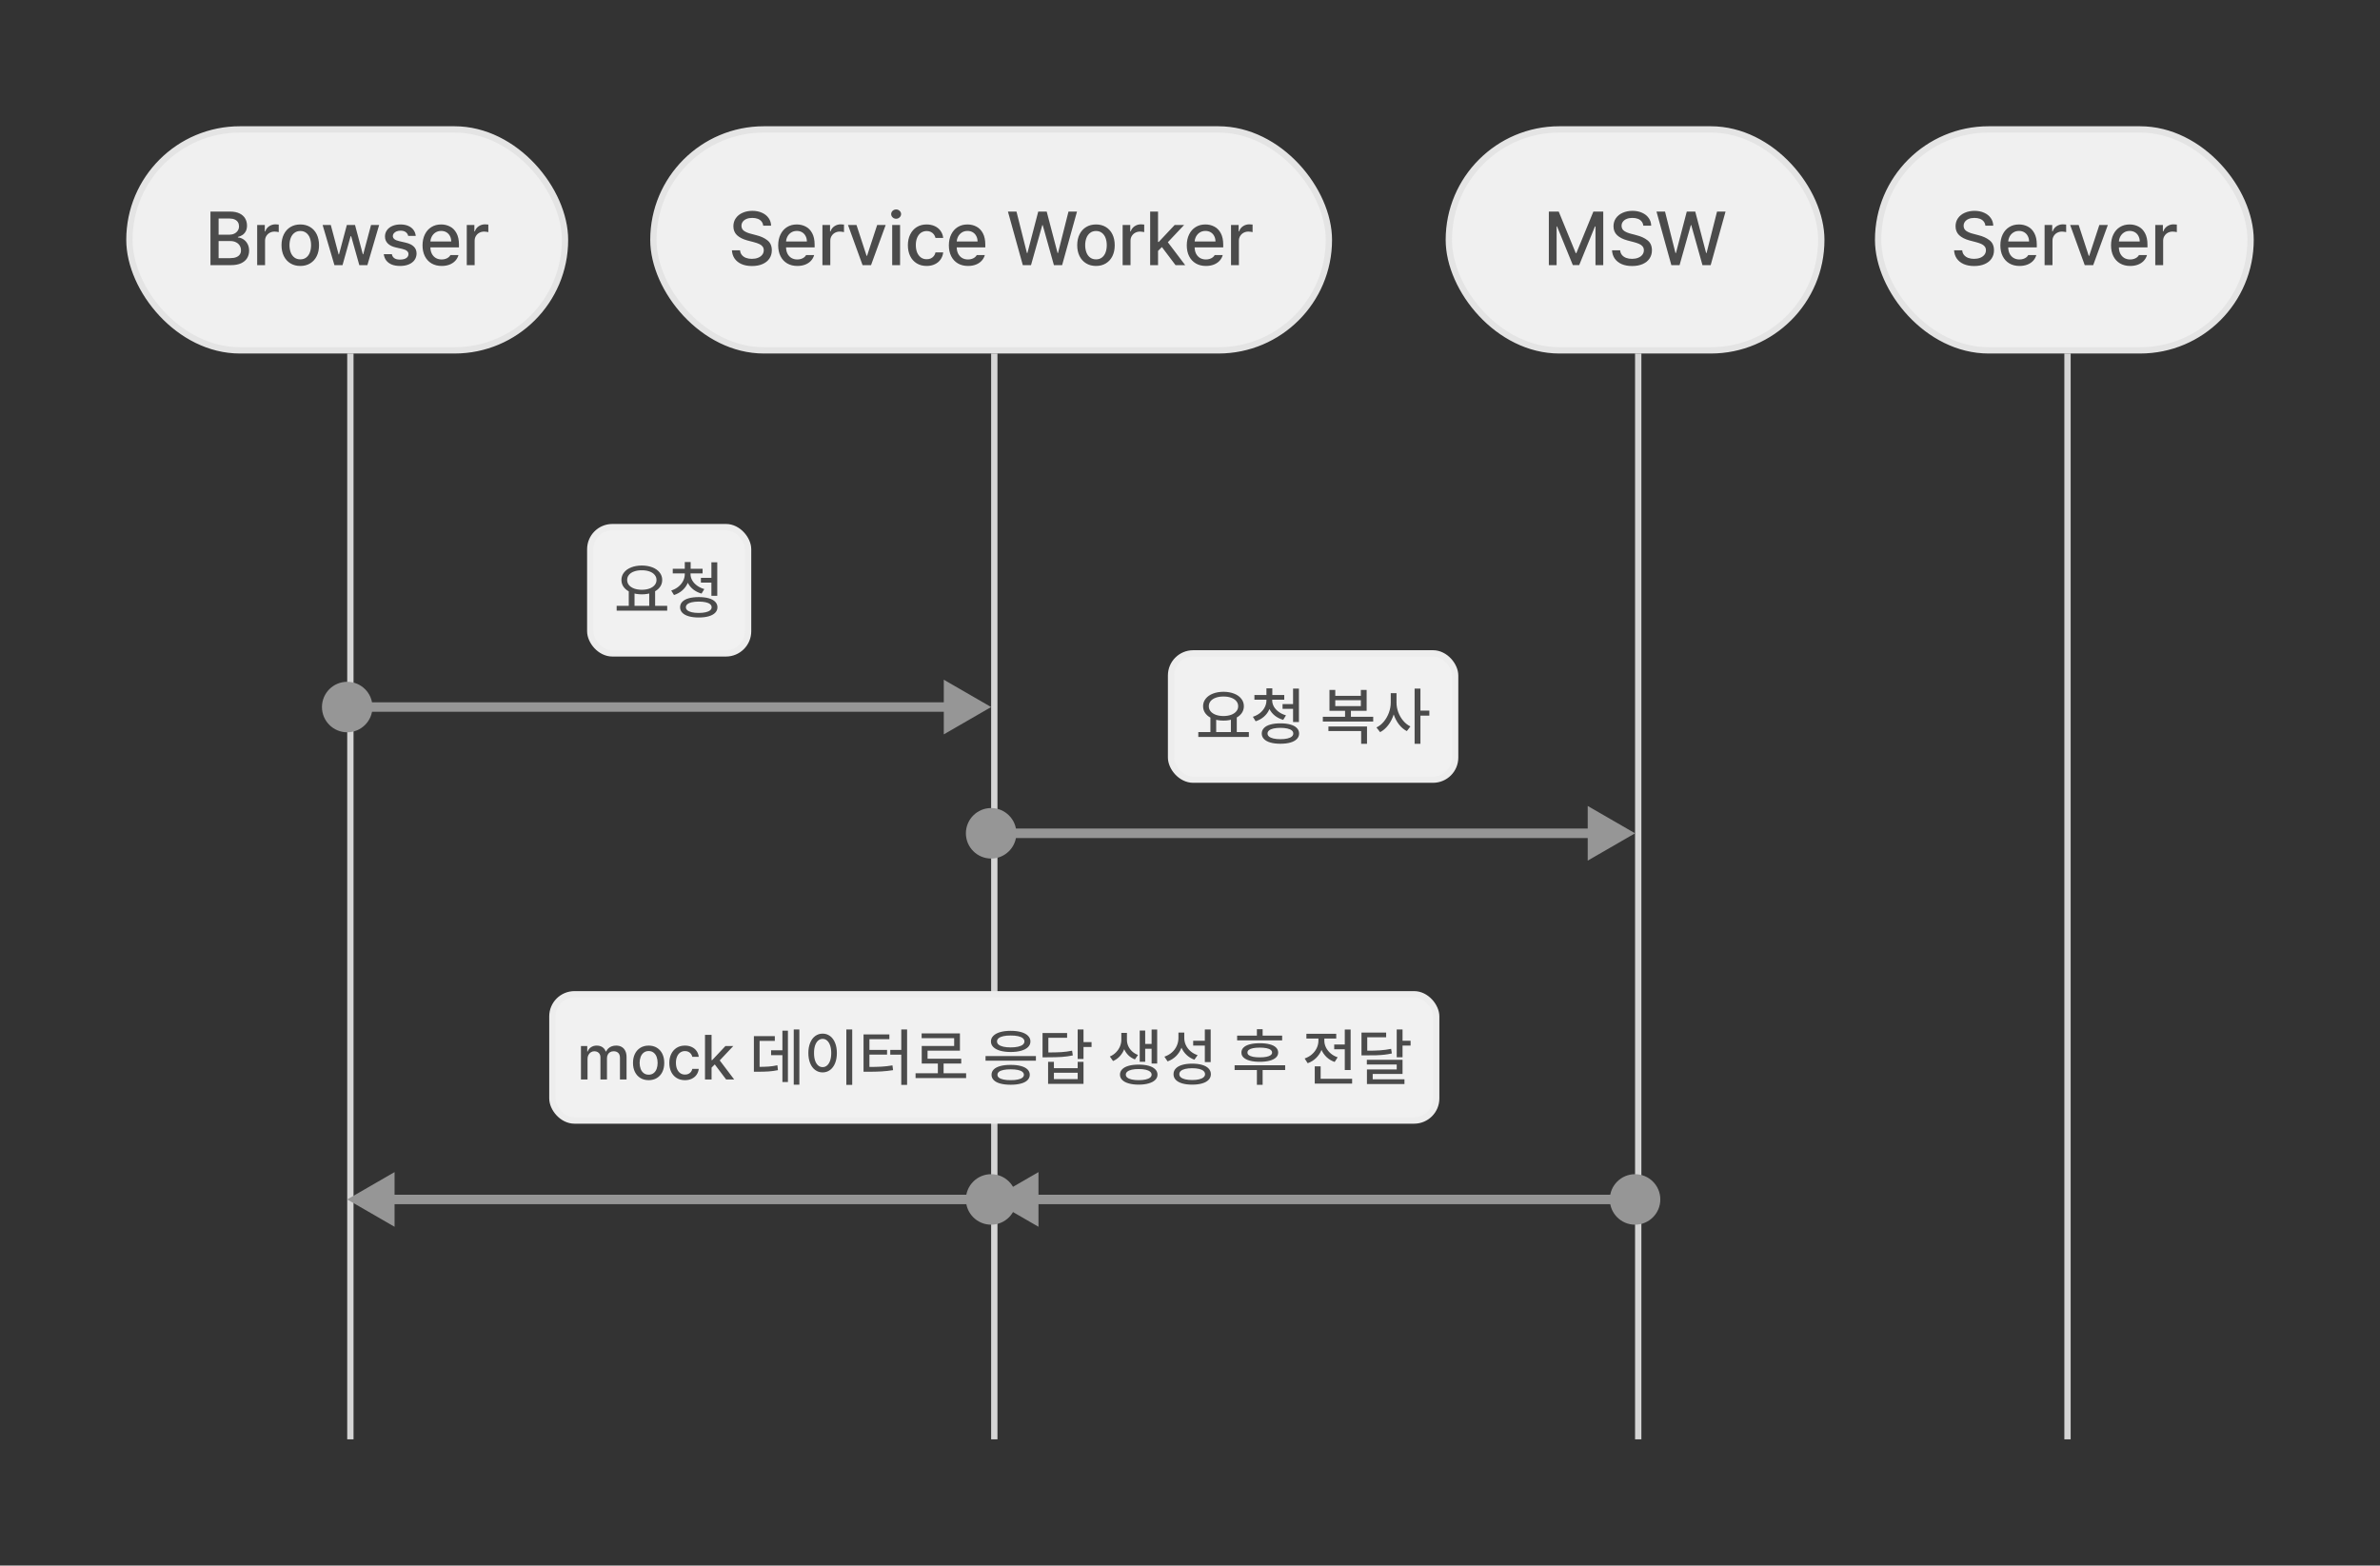
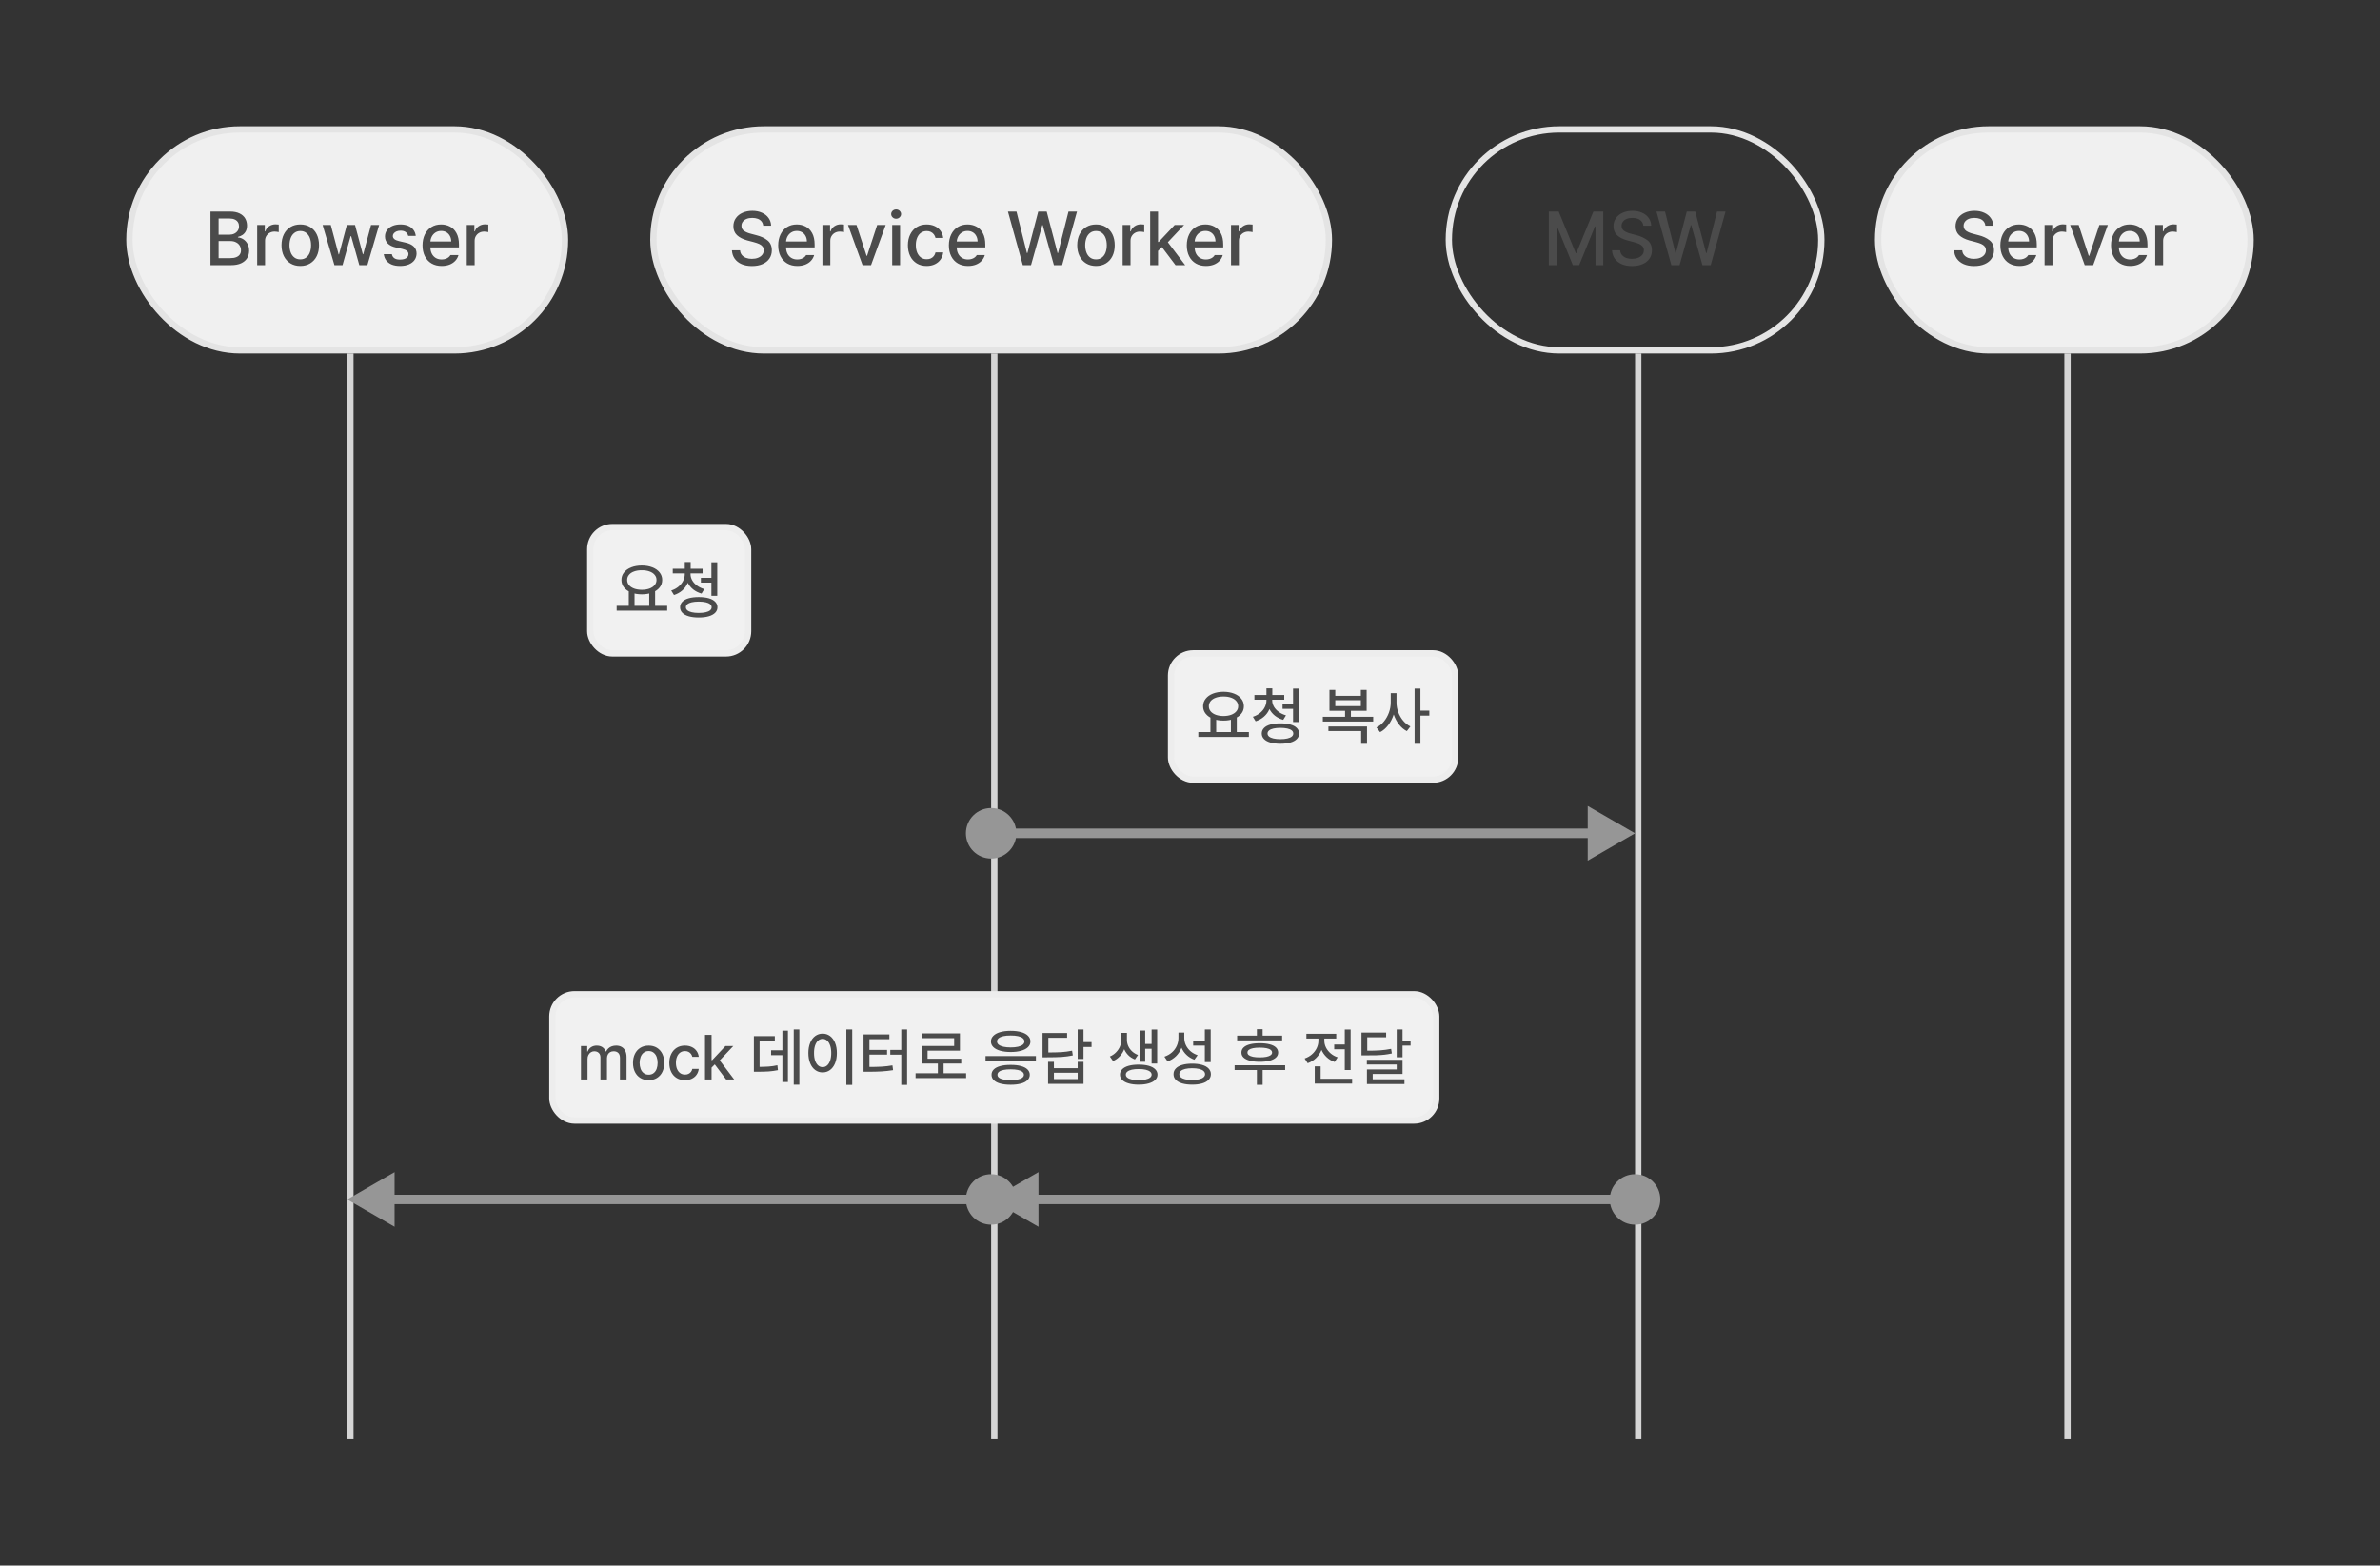
<svg xmlns="http://www.w3.org/2000/svg" width="377" height="248" viewBox="0 0 377 248" fill="none">
  <rect x="0" y="0" width="377" height="248" fill="#333333" stroke="none" />
  <line x1="55.5" y1="56" x2="55.5" y2="228" stroke="#D5D5D5" />
  <line x1="157.5" y1="56" x2="157.5" y2="228" stroke="#D5D5D5" />
  <line x1="259.5" y1="56" x2="259.5" y2="228" stroke="#D5D5D5" />
  <line x1="327.5" y1="56" x2="327.5" y2="228" stroke="#D5D5D5" />
  <rect x="20.5" y="20.5" width="69" height="35" rx="17.5" fill="#F0F0F0" />
  <rect x="20.5" y="20.5" width="69" height="35" rx="17.5" stroke="#E4E4E4" />
  <path d="M33.338 33.516H36.443C37.029 33.516 37.523 33.611 37.926 33.803C38.328 33.994 38.629 34.258 38.828 34.594C39.027 34.93 39.127 35.312 39.127 35.742C39.127 36.082 39.065 36.373 38.94 36.615C38.815 36.857 38.645 37.055 38.43 37.207C38.215 37.355 37.969 37.465 37.691 37.535V37.617C37.984 37.633 38.266 37.727 38.535 37.898C38.809 38.07 39.031 38.312 39.203 38.625C39.375 38.938 39.461 39.303 39.461 39.721C39.457 40.162 39.35 40.555 39.139 40.898C38.932 41.238 38.613 41.508 38.184 41.707C37.758 41.902 37.227 42 36.59 42H33.338V33.516ZM36.461 40.893C36.855 40.893 37.18 40.84 37.434 40.734C37.691 40.625 37.879 40.478 37.996 40.295C38.117 40.111 38.176 39.898 38.172 39.656C38.176 39.383 38.109 39.135 37.973 38.912C37.84 38.69 37.647 38.514 37.393 38.385C37.139 38.252 36.848 38.185 36.52 38.185H34.627V40.893H36.461ZM36.332 37.178C36.617 37.178 36.875 37.123 37.105 37.014C37.34 36.9 37.523 36.744 37.656 36.545C37.793 36.346 37.861 36.111 37.861 35.842C37.861 35.603 37.805 35.393 37.691 35.209C37.582 35.022 37.414 34.877 37.188 34.775C36.965 34.67 36.691 34.617 36.367 34.617H34.627V37.178H36.332ZM40.738 35.637H41.945V36.656H42.016C42.129 36.312 42.332 36.041 42.625 35.842C42.918 35.643 43.248 35.541 43.615 35.537C43.912 35.545 44.092 35.557 44.154 35.572V36.768C44.08 36.748 43.982 36.73 43.861 36.715C43.74 36.695 43.619 36.685 43.498 36.685C43.213 36.685 42.955 36.748 42.725 36.873C42.498 36.998 42.318 37.17 42.185 37.389C42.053 37.603 41.986 37.848 41.986 38.121V42H40.738V35.637ZM47.576 42.129C46.978 42.129 46.455 41.992 46.006 41.719C45.557 41.445 45.209 41.062 44.963 40.57C44.717 40.074 44.594 39.5 44.594 38.848C44.594 38.191 44.717 37.615 44.963 37.119C45.209 36.623 45.557 36.238 46.006 35.965C46.455 35.691 46.978 35.555 47.576 35.555C48.166 35.555 48.685 35.691 49.135 35.965C49.584 36.238 49.93 36.623 50.172 37.119C50.414 37.615 50.535 38.191 50.535 38.848C50.535 39.5 50.414 40.074 50.172 40.57C49.93 41.062 49.584 41.445 49.135 41.719C48.685 41.992 48.166 42.129 47.576 42.129ZM47.576 41.086C47.947 41.086 48.26 40.986 48.514 40.787C48.772 40.588 48.963 40.318 49.088 39.978C49.213 39.639 49.275 39.26 49.275 38.842C49.275 38.424 49.213 38.045 49.088 37.705C48.963 37.365 48.772 37.096 48.514 36.897C48.26 36.693 47.947 36.592 47.576 36.592C47.201 36.592 46.885 36.693 46.627 36.897C46.369 37.096 46.176 37.365 46.047 37.705C45.922 38.045 45.857 38.424 45.853 38.842C45.857 39.26 45.922 39.639 46.047 39.978C46.176 40.318 46.369 40.588 46.627 40.787C46.885 40.986 47.201 41.086 47.576 41.086ZM51.103 35.637H52.398L53.641 40.307H53.699L54.941 35.637H56.236L57.473 40.277H57.537L58.773 35.637H60.057L58.193 42H56.916L55.627 37.418H55.539L54.256 42H52.973L51.103 35.637ZM64.662 37.371C64.6 37.113 64.467 36.91 64.264 36.762C64.061 36.613 63.791 36.539 63.455 36.539C63.221 36.539 63.01 36.576 62.822 36.65C62.639 36.725 62.492 36.828 62.383 36.961C62.277 37.09 62.225 37.234 62.225 37.395C62.228 37.582 62.31 37.744 62.471 37.881C62.631 38.014 62.883 38.119 63.227 38.197L64.24 38.432C64.822 38.565 65.258 38.773 65.547 39.059C65.836 39.344 65.982 39.709 65.986 40.154C65.982 40.541 65.877 40.883 65.67 41.18C65.463 41.477 65.162 41.709 64.768 41.877C64.377 42.045 63.914 42.129 63.379 42.129C62.875 42.129 62.44 42.057 62.072 41.912C61.705 41.764 61.412 41.551 61.193 41.273C60.978 40.996 60.844 40.66 60.789 40.266H62.072C62.127 40.551 62.262 40.766 62.477 40.91C62.695 41.055 62.992 41.125 63.367 41.121C63.637 41.121 63.873 41.088 64.076 41.022C64.279 40.951 64.434 40.852 64.539 40.723C64.648 40.59 64.703 40.434 64.703 40.254C64.703 40.051 64.623 39.883 64.463 39.75C64.307 39.613 64.059 39.506 63.719 39.428L62.728 39.205C62.158 39.08 61.725 38.869 61.428 38.572C61.131 38.275 60.982 37.906 60.982 37.465C60.982 37.094 61.084 36.764 61.287 36.475C61.494 36.182 61.783 35.955 62.154 35.795C62.525 35.635 62.957 35.555 63.449 35.555C63.91 35.555 64.316 35.631 64.668 35.783C65.019 35.932 65.295 36.143 65.494 36.416C65.697 36.69 65.818 37.008 65.857 37.371H64.662ZM69.965 42.129C69.348 42.129 68.811 41.994 68.353 41.725C67.897 41.455 67.545 41.074 67.299 40.582C67.053 40.09 66.93 39.518 66.93 38.865C66.93 38.217 67.053 37.641 67.299 37.137C67.545 36.633 67.889 36.244 68.33 35.971C68.775 35.693 69.291 35.555 69.877 35.555C70.389 35.555 70.857 35.666 71.283 35.889C71.713 36.107 72.057 36.457 72.314 36.938C72.572 37.414 72.701 38.018 72.701 38.748V39.188H67.633V38.256H71.477C71.477 37.94 71.41 37.654 71.277 37.4C71.148 37.143 70.963 36.941 70.721 36.797C70.478 36.652 70.201 36.58 69.889 36.58C69.549 36.58 69.25 36.662 68.992 36.826C68.734 36.99 68.533 37.211 68.389 37.488C68.248 37.766 68.176 38.062 68.172 38.379V39.105C68.172 39.523 68.248 39.883 68.4 40.184C68.553 40.48 68.764 40.709 69.033 40.869C69.303 41.025 69.615 41.103 69.971 41.103C70.197 41.1 70.402 41.066 70.586 41.004C70.769 40.941 70.924 40.859 71.049 40.758C71.178 40.656 71.279 40.539 71.353 40.406H72.625C72.527 40.754 72.357 41.057 72.115 41.315C71.877 41.572 71.572 41.773 71.201 41.918C70.834 42.059 70.422 42.129 69.965 42.129ZM73.938 35.637H75.144V36.656H75.215C75.328 36.312 75.531 36.041 75.824 35.842C76.117 35.643 76.447 35.541 76.814 35.537C77.111 35.545 77.291 35.557 77.353 35.572V36.768C77.279 36.748 77.182 36.73 77.061 36.715C76.939 36.695 76.818 36.685 76.697 36.685C76.412 36.685 76.154 36.748 75.924 36.873C75.697 36.998 75.518 37.17 75.385 37.389C75.252 37.603 75.186 37.848 75.186 38.121V42H73.938V35.637Z" fill="#4B4B4B" />
  <rect x="93.5" y="83.5" width="25" height="20" rx="3.5" fill="#F1F1F1" />
  <rect x="93.5" y="83.5" width="25" height="20" rx="3.5" stroke="#EDEDED" />
  <path d="M100.512 96.136H99.599V93.572H100.512V96.136ZM103.773 96.136H102.841V93.572H103.773V96.136ZM105.688 96.736H97.68V95.97H105.688V96.736ZM101.669 89.583C102.291 89.586 102.846 89.682 103.334 89.871C103.826 90.06 104.208 90.329 104.481 90.677C104.758 91.022 104.896 91.419 104.896 91.868C104.896 92.324 104.758 92.723 104.481 93.064C104.208 93.406 103.826 93.673 103.334 93.865C102.846 94.054 102.291 94.148 101.669 94.148C101.044 94.148 100.487 94.054 99.999 93.865C99.511 93.673 99.128 93.406 98.852 93.064C98.575 92.723 98.436 92.324 98.436 91.868C98.436 91.419 98.575 91.022 98.852 90.677C99.128 90.329 99.511 90.06 99.999 89.871C100.487 89.682 101.044 89.586 101.669 89.583ZM101.669 90.335C101.21 90.332 100.805 90.394 100.453 90.52C100.102 90.644 99.828 90.823 99.633 91.058C99.441 91.289 99.345 91.559 99.345 91.868C99.345 92.177 99.441 92.449 99.633 92.684C99.828 92.918 100.102 93.1 100.453 93.231C100.808 93.357 101.213 93.422 101.669 93.426C102.121 93.422 102.523 93.357 102.875 93.231C103.227 93.1 103.5 92.918 103.695 92.684C103.894 92.449 103.993 92.177 103.993 91.868C103.993 91.559 103.894 91.289 103.695 91.058C103.5 90.823 103.227 90.644 102.875 90.52C102.523 90.394 102.121 90.332 101.669 90.335ZM109.223 90.95C109.223 91.455 109.123 91.93 108.925 92.376C108.729 92.819 108.446 93.203 108.075 93.528C107.704 93.854 107.266 94.096 106.762 94.256L106.322 93.543C106.758 93.403 107.138 93.201 107.46 92.938C107.785 92.671 108.035 92.366 108.207 92.024C108.383 91.683 108.471 91.325 108.471 90.95V90.584H109.223V90.95ZM109.384 90.95C109.384 91.292 109.473 91.621 109.652 91.936C109.835 92.249 110.09 92.526 110.419 92.767C110.748 93.007 111.13 93.19 111.566 93.314L111.127 94.031C110.619 93.885 110.176 93.662 109.799 93.362C109.424 93.06 109.136 92.701 108.935 92.288C108.733 91.871 108.632 91.425 108.632 90.95V90.584H109.384V90.95ZM111.293 90.833H106.566V90.096H111.293V90.833ZM109.403 90.369H108.471V89.036H109.403V90.369ZM112.938 92.288H111.024V91.531H112.938V92.288ZM113.617 94.378H112.689V89.075H113.617V94.378ZM110.683 94.583C111.291 94.583 111.817 94.645 112.26 94.769C112.706 94.892 113.048 95.076 113.285 95.32C113.526 95.564 113.646 95.856 113.646 96.194C113.646 96.533 113.526 96.824 113.285 97.068C113.048 97.312 112.706 97.498 112.26 97.625C111.817 97.752 111.291 97.815 110.683 97.815C110.074 97.815 109.548 97.752 109.105 97.625C108.663 97.498 108.323 97.312 108.085 97.068C107.847 96.824 107.729 96.533 107.729 96.194C107.729 95.856 107.847 95.564 108.085 95.32C108.323 95.076 108.663 94.892 109.105 94.769C109.548 94.645 110.074 94.583 110.683 94.583ZM110.683 95.296C110.256 95.299 109.89 95.335 109.584 95.403C109.281 95.472 109.049 95.574 108.886 95.711C108.726 95.844 108.646 96.005 108.646 96.194C108.646 96.383 108.726 96.544 108.886 96.678C109.049 96.811 109.281 96.914 109.584 96.985C109.89 97.057 110.256 97.093 110.683 97.093C111.109 97.093 111.475 97.057 111.781 96.985C112.09 96.914 112.325 96.811 112.484 96.678C112.644 96.544 112.724 96.383 112.724 96.194C112.724 96.002 112.644 95.84 112.484 95.706C112.325 95.573 112.092 95.472 111.786 95.403C111.48 95.335 111.112 95.299 110.683 95.296Z" fill="#4B4B4B" />
  <rect x="185.5" y="103.5" width="45" height="20" rx="3.5" fill="#F1F1F1" />
  <rect x="185.5" y="103.5" width="45" height="20" rx="3.5" stroke="#EDEDED" />
  <path d="M192.648 116.136H191.735V113.572H192.648V116.136ZM195.91 116.136H194.978V113.572H195.91V116.136ZM197.824 116.736H189.816V115.97H197.824V116.736ZM193.806 109.583C194.427 109.586 194.982 109.682 195.471 109.871C195.962 110.06 196.345 110.328 196.618 110.677C196.895 111.022 197.033 111.419 197.033 111.868C197.033 112.324 196.895 112.723 196.618 113.064C196.345 113.406 195.962 113.673 195.471 113.865C194.982 114.054 194.427 114.148 193.806 114.148C193.181 114.148 192.624 114.054 192.136 113.865C191.647 113.673 191.265 113.406 190.988 113.064C190.712 112.723 190.573 112.324 190.573 111.868C190.573 111.419 190.712 111.022 190.988 110.677C191.265 110.328 191.647 110.06 192.136 109.871C192.624 109.682 193.181 109.586 193.806 109.583ZM193.806 110.335C193.347 110.332 192.941 110.394 192.59 110.521C192.238 110.644 191.965 110.823 191.77 111.058C191.577 111.289 191.481 111.559 191.481 111.868C191.481 112.177 191.577 112.449 191.77 112.684C191.965 112.918 192.238 113.1 192.59 113.23C192.945 113.357 193.35 113.423 193.806 113.426C194.258 113.423 194.66 113.357 195.012 113.23C195.363 113.1 195.637 112.918 195.832 112.684C196.031 112.449 196.13 112.177 196.13 111.868C196.13 111.559 196.031 111.289 195.832 111.058C195.637 110.823 195.363 110.644 195.012 110.521C194.66 110.394 194.258 110.332 193.806 110.335ZM201.359 110.95C201.359 111.455 201.26 111.93 201.062 112.376C200.866 112.819 200.583 113.203 200.212 113.528C199.841 113.854 199.403 114.096 198.898 114.256L198.459 113.543C198.895 113.403 199.274 113.201 199.597 112.938C199.922 112.671 200.171 112.366 200.344 112.024C200.52 111.683 200.607 111.325 200.607 110.95V110.584H201.359V110.95ZM201.521 110.95C201.521 111.292 201.61 111.621 201.789 111.937C201.971 112.249 202.227 112.526 202.556 112.767C202.884 113.007 203.267 113.19 203.703 113.313L203.264 114.031C202.756 113.885 202.313 113.662 201.936 113.362C201.561 113.06 201.273 112.701 201.071 112.288C200.869 111.871 200.769 111.425 200.769 110.95V110.584H201.521V110.95ZM203.43 110.833H198.703V110.096H203.43V110.833ZM201.54 110.369H200.607V109.036H201.54V110.369ZM205.075 112.288H203.161V111.531H205.075V112.288ZM205.754 114.378H204.826V109.075H205.754V114.378ZM202.819 114.583C203.428 114.583 203.954 114.645 204.396 114.769C204.842 114.892 205.184 115.076 205.422 115.32C205.663 115.564 205.783 115.856 205.783 116.194C205.783 116.533 205.663 116.824 205.422 117.068C205.184 117.312 204.842 117.498 204.396 117.625C203.954 117.752 203.428 117.815 202.819 117.815C202.211 117.815 201.685 117.752 201.242 117.625C200.799 117.498 200.459 117.312 200.222 117.068C199.984 116.824 199.865 116.533 199.865 116.194C199.865 115.856 199.984 115.564 200.222 115.32C200.459 115.076 200.799 114.892 201.242 114.769C201.685 114.645 202.211 114.583 202.819 114.583ZM202.819 115.296C202.393 115.299 202.027 115.335 201.721 115.403C201.418 115.472 201.185 115.574 201.022 115.711C200.863 115.844 200.783 116.006 200.783 116.194C200.783 116.383 200.863 116.544 201.022 116.678C201.185 116.811 201.418 116.914 201.721 116.985C202.027 117.057 202.393 117.093 202.819 117.093C203.246 117.093 203.612 117.057 203.918 116.985C204.227 116.914 204.462 116.811 204.621 116.678C204.781 116.544 204.86 116.383 204.86 116.194C204.86 116.002 204.781 115.84 204.621 115.706C204.462 115.573 204.229 115.472 203.923 115.403C203.617 115.335 203.249 115.299 202.819 115.296ZM217.521 114.295H209.543V113.543H217.521V114.295ZM213.991 113.753H213.063V112.283H213.991V113.753ZM216.54 117.825H215.612V115.809H210.427V115.076H216.54V117.825ZM211.511 110.228H215.563V109.285H216.481V112.596H210.593V109.285H211.511V110.228ZM215.563 111.858V110.921H211.511V111.858H215.563ZM221.052 111.302C221.052 111.969 220.951 112.612 220.749 113.23C220.547 113.849 220.261 114.399 219.89 114.881C219.522 115.363 219.097 115.729 218.615 115.979L218.034 115.232C218.477 115.024 218.869 114.712 219.211 114.295C219.553 113.878 219.818 113.411 220.007 112.894C220.199 112.373 220.297 111.842 220.3 111.302V109.803H221.052V111.302ZM221.213 111.302C221.213 111.819 221.306 112.327 221.491 112.825C221.68 113.323 221.94 113.771 222.272 114.168C222.604 114.562 222.985 114.863 223.415 115.071L222.849 115.813C222.377 115.573 221.96 115.219 221.599 114.754C221.241 114.288 220.962 113.758 220.764 113.162C220.568 112.566 220.472 111.946 220.476 111.302V109.803H221.213V111.302ZM225.002 117.825H224.079V109.075H225.002V117.825ZM226.413 113.362H224.792V112.566H226.413V113.362Z" fill="#4B4B4B" />
  <rect x="87.5" y="157.5" width="140" height="20" rx="3.5" fill="#F1F1F1" />
  <rect x="87.5" y="157.5" width="140" height="20" rx="3.5" stroke="#EDEDED" />
  <path d="M92.026 165.697H93.022V166.562H93.091C93.201 166.269 93.382 166.041 93.633 165.878C93.883 165.712 94.183 165.629 94.531 165.629C94.762 165.629 94.971 165.665 95.156 165.736C95.345 165.808 95.506 165.914 95.64 166.054C95.773 166.194 95.879 166.363 95.957 166.562H96.011C96.099 166.373 96.219 166.208 96.372 166.068C96.525 165.925 96.706 165.816 96.914 165.741C97.122 165.666 97.353 165.629 97.607 165.629C97.933 165.629 98.218 165.697 98.462 165.834C98.709 165.971 98.901 166.176 99.038 166.449C99.178 166.723 99.248 167.056 99.248 167.45V171H98.203V167.548C98.2 167.206 98.107 166.951 97.925 166.781C97.743 166.612 97.505 166.527 97.212 166.527C96.991 166.527 96.8 166.575 96.641 166.669C96.484 166.76 96.364 166.889 96.279 167.055C96.195 167.217 96.151 167.406 96.147 167.621V171H95.112V167.475C95.112 167.289 95.073 167.125 94.995 166.981C94.917 166.835 94.803 166.723 94.653 166.645C94.507 166.566 94.339 166.527 94.15 166.527C93.955 166.527 93.774 166.578 93.608 166.679C93.446 166.78 93.314 166.923 93.213 167.108C93.115 167.291 93.066 167.497 93.066 167.729V171H92.026V165.697ZM102.754 171.107C102.256 171.107 101.82 170.993 101.445 170.766C101.071 170.538 100.781 170.219 100.576 169.809C100.371 169.395 100.269 168.917 100.269 168.373C100.269 167.826 100.371 167.346 100.576 166.933C100.781 166.519 101.071 166.199 101.445 165.971C101.82 165.743 102.256 165.629 102.754 165.629C103.245 165.629 103.678 165.743 104.053 165.971C104.427 166.199 104.715 166.519 104.917 166.933C105.119 167.346 105.22 167.826 105.22 168.373C105.22 168.917 105.119 169.395 104.917 169.809C104.715 170.219 104.427 170.538 104.053 170.766C103.678 170.993 103.245 171.107 102.754 171.107ZM102.754 170.238C103.063 170.238 103.324 170.155 103.535 169.989C103.75 169.823 103.91 169.599 104.014 169.315C104.118 169.032 104.17 168.716 104.17 168.368C104.17 168.02 104.118 167.704 104.014 167.421C103.91 167.138 103.75 166.913 103.535 166.747C103.324 166.578 103.063 166.493 102.754 166.493C102.441 166.493 102.178 166.578 101.963 166.747C101.748 166.913 101.587 167.138 101.479 167.421C101.375 167.704 101.322 168.02 101.318 168.368C101.322 168.716 101.375 169.032 101.479 169.315C101.587 169.599 101.748 169.823 101.963 169.989C102.178 170.155 102.441 170.238 102.754 170.238ZM108.506 171.107C107.998 171.107 107.557 170.992 107.183 170.761C106.808 170.53 106.52 170.207 106.318 169.794C106.12 169.377 106.021 168.904 106.021 168.373C106.021 167.836 106.123 167.361 106.328 166.947C106.533 166.531 106.821 166.207 107.192 165.976C107.567 165.744 107.998 165.629 108.486 165.629C108.887 165.629 109.246 165.702 109.565 165.849C109.888 165.995 110.145 166.205 110.337 166.479C110.532 166.749 110.648 167.06 110.684 167.411H109.668C109.629 167.242 109.559 167.089 109.458 166.952C109.357 166.812 109.225 166.701 109.062 166.62C108.903 166.539 108.719 166.498 108.511 166.498C108.224 166.498 107.972 166.573 107.754 166.723C107.539 166.872 107.371 167.087 107.251 167.367C107.131 167.644 107.07 167.969 107.07 168.344C107.07 168.725 107.129 169.057 107.246 169.34C107.367 169.62 107.534 169.838 107.749 169.994C107.964 170.147 108.218 170.222 108.511 170.219C108.706 170.222 108.883 170.188 109.043 170.116C109.202 170.041 109.336 169.937 109.443 169.804C109.551 169.67 109.626 169.507 109.668 169.315H110.684C110.645 169.664 110.531 169.973 110.342 170.243C110.156 170.513 109.904 170.725 109.585 170.878C109.269 171.031 108.91 171.107 108.506 171.107ZM112.622 167.934H112.808L114.912 165.697H116.157L113.745 168.256H113.579L112.632 169.203L112.622 167.934ZM111.675 163.93H112.715V171H111.675V163.93ZM113.13 168.49L113.843 167.758L116.299 171H115.024L113.13 168.49ZM126.621 171.825H125.732V163.075H126.621V171.825ZM124.331 167.143H122.144V166.371H124.331V167.143ZM124.81 171.396H123.936V163.271H124.81V171.396ZM119.99 169.003C120.719 169 121.31 168.982 121.763 168.949C122.215 168.917 122.674 168.848 123.14 168.744L123.228 169.521C122.746 169.618 122.267 169.685 121.792 169.721C121.317 169.753 120.716 169.771 119.99 169.774H119.419V169.003H119.99ZM122.734 164.882H120.322V169.311H119.419V164.13H122.734V164.882ZM134.995 171.85H134.062V163.075H134.995V171.85ZM130.308 163.734C130.744 163.734 131.133 163.86 131.475 164.11C131.816 164.361 132.083 164.719 132.275 165.185C132.467 165.65 132.563 166.19 132.563 166.806C132.563 167.424 132.467 167.966 132.275 168.432C132.083 168.894 131.816 169.25 131.475 169.501C131.133 169.752 130.744 169.877 130.308 169.877C129.871 169.877 129.481 169.752 129.136 169.501C128.794 169.25 128.527 168.894 128.335 168.432C128.143 167.966 128.047 167.424 128.047 166.806C128.047 166.19 128.143 165.65 128.335 165.185C128.527 164.719 128.794 164.361 129.136 164.11C129.481 163.86 129.871 163.734 130.308 163.734ZM130.308 164.564C130.041 164.564 129.803 164.656 129.595 164.838C129.386 165.02 129.225 165.281 129.111 165.619C128.997 165.958 128.942 166.353 128.945 166.806C128.942 167.261 128.997 167.659 129.111 167.997C129.225 168.332 129.386 168.591 129.595 168.773C129.803 168.952 130.041 169.042 130.308 169.042C130.575 169.042 130.811 168.952 131.016 168.773C131.224 168.591 131.385 168.332 131.499 167.997C131.613 167.659 131.67 167.261 131.67 166.806C131.67 166.353 131.613 165.958 131.499 165.619C131.385 165.281 131.224 165.02 131.016 164.838C130.811 164.656 130.575 164.564 130.308 164.564ZM143.687 171.85H142.764V163.075H143.687V171.85ZM142.9 167.064H141.021V166.308H142.9V167.064ZM137.466 169.013C138.341 169.013 139.066 168.996 139.639 168.964C140.212 168.931 140.788 168.865 141.367 168.764L141.465 169.521C140.846 169.618 140.238 169.685 139.639 169.721C139.04 169.757 138.315 169.774 137.466 169.774H136.787V169.013H137.466ZM140.879 164.618H137.72V169.262H136.787V163.856H140.879V164.618ZM140.513 167.055H137.49V166.312H140.513V167.055ZM153.037 170.78H145.029V170.014H153.037V170.78ZM149.468 170.341H148.56V168.207H149.468V170.341ZM152.056 166.43H146.929V168.109H146.006V165.688H151.143V164.457H145.991V163.7H152.056V166.43ZM152.261 168.471H146.006V167.709H152.261V168.471ZM164.092 168.026H156.113V167.284H164.092V168.026ZM160.098 168.686C160.723 168.682 161.261 168.743 161.714 168.866C162.166 168.987 162.513 169.164 162.754 169.398C162.995 169.633 163.117 169.918 163.12 170.253C163.117 170.588 162.995 170.873 162.754 171.107C162.516 171.345 162.17 171.524 161.714 171.645C161.261 171.768 160.723 171.83 160.098 171.83C159.463 171.83 158.918 171.768 158.462 171.645C158.009 171.524 157.663 171.345 157.422 171.107C157.181 170.873 157.061 170.588 157.061 170.253C157.061 169.918 157.181 169.633 157.422 169.398C157.663 169.164 158.009 168.987 158.462 168.866C158.918 168.743 159.463 168.682 160.098 168.686ZM160.098 169.389C159.652 169.389 159.272 169.421 158.96 169.486C158.647 169.548 158.408 169.646 158.242 169.779C158.079 169.91 158 170.067 158.003 170.253C158 170.435 158.079 170.59 158.242 170.717C158.408 170.844 158.647 170.94 158.96 171.005C159.272 171.073 159.652 171.106 160.098 171.103C160.537 171.106 160.913 171.073 161.226 171.005C161.538 170.94 161.776 170.844 161.938 170.717C162.104 170.59 162.188 170.435 162.188 170.253C162.188 170.067 162.104 169.91 161.938 169.779C161.776 169.646 161.538 169.548 161.226 169.486C160.916 169.421 160.54 169.389 160.098 169.389ZM160.103 163.29C160.734 163.29 161.284 163.357 161.753 163.49C162.225 163.624 162.588 163.819 162.842 164.076C163.096 164.33 163.223 164.628 163.223 164.97C163.223 165.318 163.096 165.618 162.842 165.868C162.588 166.119 162.225 166.311 161.753 166.444C161.284 166.578 160.734 166.645 160.103 166.645C159.465 166.645 158.91 166.578 158.438 166.444C157.969 166.311 157.606 166.119 157.349 165.868C157.095 165.618 156.968 165.318 156.968 164.97C156.968 164.628 157.096 164.33 157.354 164.076C157.611 163.819 157.974 163.624 158.442 163.49C158.911 163.357 159.465 163.29 160.103 163.29ZM160.103 164.032C159.65 164.029 159.261 164.063 158.936 164.135C158.613 164.206 158.364 164.314 158.188 164.457C158.016 164.6 157.93 164.771 157.93 164.97C157.93 165.172 158.016 165.342 158.188 165.482C158.364 165.622 158.613 165.73 158.936 165.805C159.261 165.88 159.65 165.917 160.103 165.917C160.549 165.917 160.934 165.88 161.26 165.805C161.589 165.73 161.839 165.622 162.012 165.482C162.184 165.342 162.271 165.172 162.271 164.97C162.271 164.771 162.184 164.6 162.012 164.457C161.839 164.314 161.589 164.206 161.26 164.135C160.934 164.063 160.549 164.029 160.103 164.032ZM171.631 167.748H170.708V163.075H171.631V167.748ZM172.905 165.849H171.372V165.077H172.905V165.849ZM165.84 166.718C166.816 166.718 167.586 166.7 168.149 166.664C168.716 166.625 169.274 166.549 169.824 166.435L169.937 167.187C169.364 167.304 168.783 167.383 168.193 167.426C167.607 167.465 166.823 167.484 165.84 167.484H165.142V166.718H165.84ZM169.033 164.394H166.064V167.235H165.142V163.642H169.033V164.394ZM166.943 169.203H170.708V168.202H171.631V171.693H166.021V168.202H166.943V169.203ZM170.708 170.937V169.936H166.943V170.937H170.708ZM178.354 164.755C178.354 165.217 178.275 165.666 178.115 166.103C177.959 166.539 177.726 166.931 177.417 167.279C177.108 167.628 176.738 167.893 176.309 168.075L175.806 167.357C176.187 167.195 176.514 166.972 176.787 166.688C177.064 166.402 177.271 166.093 177.407 165.761C177.547 165.425 177.619 165.09 177.622 164.755V163.622H178.354V164.755ZM178.511 164.755C178.514 165.084 178.584 165.401 178.721 165.707C178.857 166.01 179.056 166.285 179.316 166.532C179.58 166.78 179.896 166.973 180.264 167.113L179.775 167.821C179.346 167.655 178.981 167.418 178.682 167.108C178.385 166.796 178.161 166.438 178.008 166.034C177.855 165.631 177.78 165.204 177.783 164.755V163.622H178.511V164.755ZM183.301 168.471H182.417V163.085H183.301V168.471ZM182.69 166.127H181.108V165.365H182.69V166.127ZM181.401 168.197H180.537V163.246H181.401V168.197ZM180.376 168.642C180.978 168.642 181.502 168.703 181.948 168.827C182.397 168.951 182.743 169.133 182.983 169.374C183.228 169.615 183.35 169.9 183.35 170.229C183.35 170.557 183.228 170.839 182.983 171.073C182.743 171.311 182.397 171.493 181.948 171.62C181.502 171.75 180.978 171.815 180.376 171.815C179.767 171.815 179.238 171.75 178.789 171.62C178.343 171.493 178.001 171.311 177.764 171.073C177.526 170.839 177.407 170.557 177.407 170.229C177.407 169.9 177.526 169.615 177.764 169.374C178.001 169.133 178.343 168.951 178.789 168.827C179.238 168.703 179.767 168.642 180.376 168.642ZM180.376 169.345C179.95 169.341 179.583 169.376 179.277 169.447C178.971 169.519 178.737 169.621 178.574 169.755C178.411 169.888 178.332 170.046 178.335 170.229C178.332 170.414 178.411 170.572 178.574 170.702C178.737 170.832 178.971 170.932 179.277 171C179.583 171.068 179.95 171.103 180.376 171.103C180.796 171.103 181.159 171.068 181.465 171C181.774 170.932 182.01 170.832 182.173 170.702C182.336 170.572 182.419 170.414 182.422 170.229C182.419 170.046 182.336 169.888 182.173 169.755C182.01 169.621 181.774 169.519 181.465 169.447C181.156 169.376 180.793 169.341 180.376 169.345ZM187.422 164.433C187.422 165.002 187.323 165.535 187.124 166.029C186.929 166.521 186.646 166.949 186.274 167.313C185.903 167.675 185.462 167.948 184.951 168.134L184.448 167.382C184.907 167.226 185.304 166.999 185.64 166.703C185.975 166.407 186.229 166.063 186.401 165.673C186.577 165.282 186.667 164.869 186.67 164.433V163.563H187.422V164.433ZM187.593 164.389C187.59 164.799 187.673 165.186 187.842 165.551C188.011 165.912 188.255 166.233 188.574 166.513C188.893 166.789 189.271 166.999 189.707 167.143L189.194 167.865C188.706 167.686 188.286 167.427 187.935 167.089C187.583 166.75 187.311 166.352 187.119 165.893C186.93 165.434 186.836 164.932 186.836 164.389V163.563H187.593V164.389ZM191.777 168.241H190.85V163.075H191.777V168.241ZM188.843 168.49C189.455 168.49 189.982 168.555 190.425 168.686C190.868 168.816 191.208 169.006 191.445 169.257C191.686 169.507 191.807 169.809 191.807 170.16C191.807 170.508 191.686 170.806 191.445 171.054C191.208 171.301 190.868 171.49 190.425 171.62C189.982 171.75 189.455 171.815 188.843 171.815C188.234 171.815 187.708 171.75 187.266 171.62C186.823 171.49 186.483 171.301 186.245 171.054C186.007 170.806 185.889 170.508 185.889 170.16C185.889 169.809 186.007 169.507 186.245 169.257C186.483 169.006 186.823 168.816 187.266 168.686C187.708 168.555 188.234 168.49 188.843 168.49ZM188.843 169.213C188.416 169.216 188.05 169.254 187.744 169.325C187.441 169.397 187.209 169.504 187.046 169.647C186.886 169.791 186.807 169.962 186.807 170.16C186.807 170.352 186.886 170.517 187.046 170.653C187.209 170.79 187.441 170.896 187.744 170.971C188.05 171.046 188.416 171.083 188.843 171.083C189.269 171.083 189.635 171.046 189.941 170.971C190.247 170.896 190.48 170.79 190.64 170.653C190.802 170.517 190.884 170.352 190.884 170.16C190.884 169.962 190.802 169.791 190.64 169.647C190.48 169.504 190.247 169.397 189.941 169.325C189.635 169.254 189.269 169.216 188.843 169.213ZM191.016 165.624H189.004V164.862H191.016V165.624ZM203.096 164.804H195.967V164.047H203.096V164.804ZM203.574 169.501H195.566V168.744H203.574V169.501ZM200.005 171.845H199.097V169.369H200.005V171.845ZM199.556 165.253C200.158 165.253 200.677 165.31 201.113 165.424C201.553 165.535 201.888 165.702 202.119 165.927C202.35 166.148 202.466 166.417 202.466 166.732C202.466 167.042 202.349 167.305 202.114 167.523C201.883 167.738 201.549 167.904 201.113 168.021C200.677 168.139 200.158 168.197 199.556 168.197C198.947 168.197 198.424 168.139 197.988 168.021C197.555 167.904 197.222 167.738 196.987 167.523C196.756 167.305 196.642 167.042 196.646 166.732C196.642 166.417 196.756 166.148 196.987 165.927C197.222 165.702 197.555 165.535 197.988 165.424C198.424 165.31 198.947 165.253 199.556 165.253ZM199.556 165.951C199.136 165.951 198.779 165.98 198.486 166.039C198.197 166.098 197.975 166.186 197.822 166.303C197.673 166.42 197.599 166.563 197.603 166.732C197.599 166.895 197.673 167.034 197.822 167.147C197.975 167.258 198.197 167.344 198.486 167.406C198.779 167.465 199.136 167.494 199.556 167.494C199.969 167.494 200.321 167.465 200.61 167.406C200.903 167.344 201.125 167.258 201.274 167.147C201.424 167.034 201.501 166.895 201.504 166.732C201.501 166.563 201.424 166.42 201.274 166.303C201.125 166.186 200.903 166.098 200.61 166.039C200.321 165.98 199.969 165.951 199.556 165.951ZM200.005 164.55H199.097V163.036H200.005V164.55ZM213.53 166.215H211.343V165.453H213.53V166.215ZM213.945 169.496H213.018V163.085H213.945V169.496ZM214.18 171.654H208.262V170.888H214.18V171.654ZM209.194 171.293H208.262V168.92H209.194V171.293ZM209.604 164.853C209.604 165.39 209.505 165.896 209.307 166.371C209.108 166.843 208.823 167.258 208.452 167.616C208.081 167.971 207.645 168.24 207.144 168.422L206.66 167.67C207.1 167.52 207.484 167.302 207.812 167.016C208.145 166.726 208.398 166.394 208.574 166.02C208.753 165.645 208.843 165.256 208.843 164.853V164.184H209.604V164.853ZM209.78 164.857C209.78 165.225 209.867 165.583 210.039 165.932C210.212 166.277 210.456 166.586 210.771 166.859C211.087 167.133 211.46 167.341 211.89 167.484L211.416 168.222C210.928 168.052 210.503 167.799 210.142 167.46C209.784 167.118 209.507 166.724 209.312 166.278C209.119 165.832 209.025 165.359 209.028 164.857V164.184H209.78V164.857ZM211.665 164.511H206.938V163.754H211.665V164.511ZM216.362 166.439C217.287 166.443 218.04 166.423 218.623 166.381C219.209 166.339 219.788 166.26 220.361 166.146L220.474 166.874C220.076 166.962 219.681 167.029 219.287 167.074C218.896 167.117 218.477 167.146 218.027 167.162C217.578 167.175 217.023 167.18 216.362 167.177H215.664V166.439H216.362ZM219.57 164.311H216.577V166.874H215.664V163.568H219.57V164.311ZM222.168 167.475H221.245V163.075H222.168V167.475ZM223.442 165.629H221.909V164.867H223.442V165.629ZM222.168 170.121H217.441V171.381H216.528V169.408H221.245V168.627H216.514V167.88H222.168V170.121ZM222.471 171.718H216.528V170.966H222.471V171.718Z" fill="#4B4B4B" />
-   <path d="M51 112C51 114.209 52.791 116 55 116C57.209 116 59 114.209 59 112C59 109.791 57.209 108 55 108C52.791 108 51 109.791 51 112ZM157 112L149.5 107.67V116.33L157 112ZM55 112V112.75H150.25V112V111.25H55V112Z" fill="#969696" />
  <path d="M153 132C153 134.209 154.791 136 157 136C159.209 136 161 134.209 161 132C161 129.791 159.209 128 157 128C154.791 128 153 129.791 153 132ZM259 132L251.5 127.67V136.33L259 132ZM157 132V132.75H252.25V132V131.25H157V132Z" fill="#969696" />
  <path d="M157 190L164.5 194.33V185.67L157 190ZM255 190C255 192.209 256.791 194 259 194C261.209 194 263 192.209 263 190C263 187.791 261.209 186 259 186C256.791 186 255 187.791 255 190ZM163.75 190V190.75H259V190V189.25H163.75V190Z" fill="#969696" />
  <path d="M55 190L62.5 194.33V185.67L55 190ZM153 190C153 192.209 154.791 194 157 194C159.209 194 161 192.209 161 190C161 187.791 159.209 186 157 186C154.791 186 153 187.791 153 190ZM61.75 190V190.75H157V190V189.25H61.75V190Z" fill="#969696" />
  <rect x="103.5" y="20.5" width="107" height="35" rx="17.5" fill="#F0F0F0" />
  <rect x="103.5" y="20.5" width="107" height="35" rx="17.5" stroke="#E4E4E4" />
  <path d="M120.895 35.748C120.867 35.49 120.777 35.268 120.625 35.08C120.477 34.893 120.275 34.752 120.021 34.658C119.768 34.565 119.479 34.518 119.154 34.518C118.814 34.518 118.516 34.57 118.258 34.676C118 34.781 117.801 34.93 117.66 35.121C117.52 35.309 117.449 35.523 117.449 35.766C117.449 36.125 117.596 36.402 117.889 36.598C118.186 36.789 118.555 36.938 118.996 37.043L119.811 37.26C120.518 37.435 121.102 37.705 121.562 38.068C122.027 38.432 122.26 38.961 122.26 39.656C122.26 40.137 122.135 40.566 121.885 40.945C121.639 41.32 121.277 41.613 120.801 41.824C120.328 42.035 119.766 42.141 119.113 42.141C118.48 42.141 117.932 42.039 117.467 41.836C117.006 41.633 116.643 41.346 116.377 40.975C116.115 40.603 115.969 40.162 115.938 39.65H117.227C117.25 39.943 117.348 40.193 117.52 40.4C117.691 40.603 117.914 40.756 118.188 40.857C118.465 40.959 118.771 41.008 119.107 41.004C119.467 41.004 119.789 40.947 120.074 40.834C120.359 40.721 120.582 40.56 120.742 40.353C120.902 40.147 120.982 39.906 120.982 39.633C120.982 39.398 120.916 39.199 120.783 39.035C120.65 38.871 120.469 38.738 120.238 38.637C120.008 38.535 119.723 38.44 119.383 38.35L118.375 38.086C117.664 37.891 117.117 37.611 116.734 37.248C116.355 36.881 116.168 36.41 116.172 35.836C116.172 35.355 116.301 34.93 116.559 34.559C116.82 34.188 117.18 33.902 117.637 33.703C118.098 33.5 118.613 33.398 119.184 33.398C119.75 33.398 120.256 33.5 120.701 33.703C121.15 33.902 121.5 34.182 121.75 34.541C122.004 34.897 122.135 35.299 122.143 35.748H120.895ZM126.303 42.129C125.686 42.129 125.148 41.994 124.691 41.725C124.234 41.455 123.883 41.074 123.637 40.582C123.391 40.09 123.268 39.518 123.268 38.865C123.268 38.217 123.391 37.641 123.637 37.137C123.883 36.633 124.227 36.244 124.668 35.971C125.113 35.693 125.629 35.555 126.215 35.555C126.727 35.555 127.195 35.666 127.621 35.889C128.051 36.107 128.395 36.457 128.652 36.938C128.91 37.414 129.039 38.018 129.039 38.748V39.188H123.971V38.256H127.814C127.814 37.94 127.748 37.654 127.615 37.4C127.486 37.143 127.301 36.941 127.059 36.797C126.816 36.652 126.539 36.58 126.227 36.58C125.887 36.58 125.588 36.662 125.33 36.826C125.072 36.99 124.871 37.211 124.727 37.488C124.586 37.766 124.514 38.062 124.51 38.379V39.105C124.51 39.523 124.586 39.883 124.738 40.184C124.891 40.48 125.102 40.709 125.371 40.869C125.641 41.025 125.953 41.103 126.309 41.103C126.535 41.1 126.74 41.066 126.924 41.004C127.107 40.941 127.262 40.859 127.387 40.758C127.516 40.656 127.617 40.539 127.691 40.406H128.963C128.865 40.754 128.695 41.057 128.453 41.315C128.215 41.572 127.91 41.773 127.539 41.918C127.172 42.059 126.76 42.129 126.303 42.129ZM130.275 35.637H131.482V36.656H131.553C131.666 36.312 131.869 36.041 132.162 35.842C132.455 35.643 132.785 35.541 133.152 35.537C133.449 35.545 133.629 35.557 133.691 35.572V36.768C133.617 36.748 133.52 36.73 133.398 36.715C133.277 36.695 133.156 36.685 133.035 36.685C132.75 36.685 132.492 36.748 132.262 36.873C132.035 36.998 131.855 37.17 131.723 37.389C131.59 37.603 131.523 37.848 131.523 38.121V42H130.275V35.637ZM137.975 42H136.633L134.324 35.637H135.672L137.271 40.529H137.342L138.947 35.637H140.295L137.975 42ZM141.326 35.637H142.574V42H141.326V35.637ZM141.947 34.652C141.803 34.652 141.67 34.619 141.549 34.553C141.432 34.482 141.338 34.393 141.268 34.283C141.197 34.174 141.162 34.051 141.162 33.914C141.162 33.781 141.197 33.658 141.268 33.545C141.338 33.432 141.434 33.342 141.555 33.275C141.676 33.209 141.807 33.176 141.947 33.176C142.088 33.176 142.219 33.209 142.34 33.275C142.461 33.342 142.557 33.432 142.627 33.545C142.701 33.658 142.738 33.781 142.738 33.914C142.738 34.051 142.701 34.174 142.627 34.283C142.557 34.393 142.461 34.482 142.34 34.553C142.219 34.619 142.088 34.652 141.947 34.652ZM146.793 42.129C146.184 42.129 145.654 41.99 145.205 41.713C144.756 41.435 144.41 41.049 144.168 40.553C143.93 40.053 143.811 39.484 143.811 38.848C143.811 38.203 143.934 37.633 144.18 37.137C144.426 36.637 144.771 36.248 145.217 35.971C145.666 35.693 146.184 35.555 146.77 35.555C147.25 35.555 147.682 35.643 148.064 35.818C148.451 35.994 148.76 36.246 148.99 36.574C149.225 36.898 149.363 37.272 149.406 37.693H148.188C148.141 37.49 148.057 37.307 147.936 37.143C147.814 36.975 147.656 36.842 147.461 36.744C147.27 36.647 147.049 36.598 146.799 36.598C146.455 36.598 146.152 36.688 145.891 36.867C145.633 37.047 145.432 37.305 145.287 37.641C145.143 37.973 145.07 38.363 145.07 38.812C145.07 39.27 145.141 39.668 145.281 40.008C145.426 40.344 145.627 40.605 145.885 40.793C146.143 40.977 146.447 41.066 146.799 41.062C147.033 41.066 147.246 41.025 147.438 40.94C147.629 40.85 147.789 40.725 147.918 40.565C148.047 40.404 148.137 40.209 148.188 39.978H149.406C149.359 40.397 149.223 40.768 148.996 41.092C148.773 41.416 148.471 41.67 148.088 41.853C147.709 42.037 147.277 42.129 146.793 42.129ZM153.338 42.129C152.721 42.129 152.184 41.994 151.727 41.725C151.27 41.455 150.918 41.074 150.672 40.582C150.426 40.09 150.303 39.518 150.303 38.865C150.303 38.217 150.426 37.641 150.672 37.137C150.918 36.633 151.262 36.244 151.703 35.971C152.148 35.693 152.664 35.555 153.25 35.555C153.762 35.555 154.23 35.666 154.656 35.889C155.086 36.107 155.43 36.457 155.688 36.938C155.945 37.414 156.074 38.018 156.074 38.748V39.188H151.006V38.256H154.85C154.85 37.94 154.783 37.654 154.65 37.4C154.521 37.143 154.336 36.941 154.094 36.797C153.852 36.652 153.574 36.58 153.262 36.58C152.922 36.58 152.623 36.662 152.365 36.826C152.107 36.99 151.906 37.211 151.762 37.488C151.621 37.766 151.549 38.062 151.545 38.379V39.105C151.545 39.523 151.621 39.883 151.773 40.184C151.926 40.48 152.137 40.709 152.406 40.869C152.676 41.025 152.988 41.103 153.344 41.103C153.57 41.1 153.775 41.066 153.959 41.004C154.143 40.941 154.297 40.859 154.422 40.758C154.551 40.656 154.652 40.539 154.727 40.406H155.998C155.9 40.754 155.73 41.057 155.488 41.315C155.25 41.572 154.945 41.773 154.574 41.918C154.207 42.059 153.795 42.129 153.338 42.129ZM159.66 33.516H161.014L162.666 40.072H162.748L164.459 33.516H165.801L167.523 40.078H167.594L169.252 33.516H170.6L168.244 42H166.943L165.168 35.654H165.104L163.316 42H162.016L159.66 33.516ZM173.617 42.129C173.02 42.129 172.496 41.992 172.047 41.719C171.598 41.445 171.25 41.062 171.004 40.57C170.758 40.074 170.635 39.5 170.635 38.848C170.635 38.191 170.758 37.615 171.004 37.119C171.25 36.623 171.598 36.238 172.047 35.965C172.496 35.691 173.02 35.555 173.617 35.555C174.207 35.555 174.727 35.691 175.176 35.965C175.625 36.238 175.971 36.623 176.213 37.119C176.455 37.615 176.576 38.191 176.576 38.848C176.576 39.5 176.455 40.074 176.213 40.57C175.971 41.062 175.625 41.445 175.176 41.719C174.727 41.992 174.207 42.129 173.617 42.129ZM173.617 41.086C173.988 41.086 174.301 40.986 174.555 40.787C174.812 40.588 175.004 40.318 175.129 39.978C175.254 39.639 175.316 39.26 175.316 38.842C175.316 38.424 175.254 38.045 175.129 37.705C175.004 37.365 174.812 37.096 174.555 36.897C174.301 36.693 173.988 36.592 173.617 36.592C173.242 36.592 172.926 36.693 172.668 36.897C172.41 37.096 172.217 37.365 172.088 37.705C171.963 38.045 171.898 38.424 171.895 38.842C171.898 39.26 171.963 39.639 172.088 39.978C172.217 40.318 172.41 40.588 172.668 40.787C172.926 40.986 173.242 41.086 173.617 41.086ZM177.83 35.637H179.037V36.656H179.107C179.221 36.312 179.424 36.041 179.717 35.842C180.01 35.643 180.34 35.541 180.707 35.537C181.004 35.545 181.184 35.557 181.246 35.572V36.768C181.172 36.748 181.074 36.73 180.953 36.715C180.832 36.695 180.711 36.685 180.59 36.685C180.305 36.685 180.047 36.748 179.816 36.873C179.59 36.998 179.41 37.17 179.277 37.389C179.145 37.603 179.078 37.848 179.078 38.121V42H177.83V35.637ZM183.326 38.32H183.549L186.074 35.637H187.568L184.674 38.707H184.475L183.338 39.844L183.326 38.32ZM182.189 33.516H183.438V42H182.189V33.516ZM183.936 38.988L184.791 38.109L187.738 42H186.209L183.936 38.988ZM191.025 42.129C190.408 42.129 189.871 41.994 189.414 41.725C188.957 41.455 188.605 41.074 188.359 40.582C188.113 40.09 187.99 39.518 187.99 38.865C187.99 38.217 188.113 37.641 188.359 37.137C188.605 36.633 188.949 36.244 189.391 35.971C189.836 35.693 190.352 35.555 190.938 35.555C191.449 35.555 191.918 35.666 192.344 35.889C192.773 36.107 193.117 36.457 193.375 36.938C193.633 37.414 193.762 38.018 193.762 38.748V39.188H188.693V38.256H192.537C192.537 37.94 192.471 37.654 192.338 37.4C192.209 37.143 192.023 36.941 191.781 36.797C191.539 36.652 191.262 36.58 190.949 36.58C190.609 36.58 190.311 36.662 190.053 36.826C189.795 36.99 189.594 37.211 189.449 37.488C189.309 37.766 189.236 38.062 189.232 38.379V39.105C189.232 39.523 189.309 39.883 189.461 40.184C189.613 40.48 189.824 40.709 190.094 40.869C190.363 41.025 190.676 41.103 191.031 41.103C191.258 41.1 191.463 41.066 191.646 41.004C191.83 40.941 191.984 40.859 192.109 40.758C192.238 40.656 192.34 40.539 192.414 40.406H193.686C193.588 40.754 193.418 41.057 193.176 41.315C192.938 41.572 192.633 41.773 192.262 41.918C191.895 42.059 191.482 42.129 191.025 42.129ZM194.998 35.637H196.205V36.656H196.275C196.389 36.312 196.592 36.041 196.885 35.842C197.178 35.643 197.508 35.541 197.875 35.537C198.172 35.545 198.352 35.557 198.414 35.572V36.768C198.34 36.748 198.242 36.73 198.121 36.715C198 36.695 197.879 36.685 197.758 36.685C197.473 36.685 197.215 36.748 196.984 36.873C196.758 36.998 196.578 37.17 196.445 37.389C196.312 37.603 196.246 37.848 196.246 38.121V42H194.998V35.637Z" fill="#4B4B4B" />
  <rect x="297.5" y="20.5" width="59" height="35" rx="17.5" fill="#F0F0F0" />
  <rect x="297.5" y="20.5" width="59" height="35" rx="17.5" stroke="#E4E4E4" />
  <path d="M314.49 35.748C314.463 35.49 314.373 35.268 314.221 35.08C314.072 34.893 313.871 34.752 313.617 34.658C313.363 34.565 313.074 34.518 312.75 34.518C312.41 34.518 312.111 34.57 311.854 34.676C311.596 34.781 311.396 34.93 311.256 35.121C311.115 35.309 311.045 35.523 311.045 35.766C311.045 36.125 311.191 36.402 311.484 36.598C311.781 36.789 312.15 36.938 312.592 37.043L313.406 37.26C314.113 37.435 314.697 37.705 315.158 38.068C315.623 38.432 315.855 38.961 315.855 39.656C315.855 40.137 315.73 40.566 315.48 40.945C315.234 41.32 314.873 41.613 314.396 41.824C313.924 42.035 313.361 42.141 312.709 42.141C312.076 42.141 311.527 42.039 311.062 41.836C310.602 41.633 310.238 41.346 309.973 40.975C309.711 40.603 309.564 40.162 309.533 39.65H310.822C310.846 39.943 310.943 40.193 311.115 40.4C311.287 40.603 311.51 40.756 311.783 40.857C312.061 40.959 312.367 41.008 312.703 41.004C313.062 41.004 313.385 40.947 313.67 40.834C313.955 40.721 314.178 40.56 314.338 40.353C314.498 40.147 314.578 39.906 314.578 39.633C314.578 39.398 314.512 39.199 314.379 39.035C314.246 38.871 314.064 38.738 313.834 38.637C313.604 38.535 313.318 38.44 312.979 38.35L311.971 38.086C311.26 37.891 310.713 37.611 310.33 37.248C309.951 36.881 309.764 36.41 309.768 35.836C309.768 35.355 309.896 34.93 310.154 34.559C310.416 34.188 310.775 33.902 311.232 33.703C311.693 33.5 312.209 33.398 312.779 33.398C313.346 33.398 313.852 33.5 314.297 33.703C314.746 33.902 315.096 34.182 315.346 34.541C315.6 34.897 315.73 35.299 315.738 35.748H314.49ZM319.898 42.129C319.281 42.129 318.744 41.994 318.287 41.725C317.83 41.455 317.479 41.074 317.232 40.582C316.986 40.09 316.863 39.518 316.863 38.865C316.863 38.217 316.986 37.641 317.232 37.137C317.479 36.633 317.822 36.244 318.264 35.971C318.709 35.693 319.225 35.555 319.811 35.555C320.322 35.555 320.791 35.666 321.217 35.889C321.646 36.107 321.99 36.457 322.248 36.938C322.506 37.414 322.635 38.018 322.635 38.748V39.188H317.566V38.256H321.41C321.41 37.94 321.344 37.654 321.211 37.4C321.082 37.143 320.896 36.941 320.654 36.797C320.412 36.652 320.135 36.58 319.822 36.58C319.482 36.58 319.184 36.662 318.926 36.826C318.668 36.99 318.467 37.211 318.322 37.488C318.182 37.766 318.109 38.062 318.105 38.379V39.105C318.105 39.523 318.182 39.883 318.334 40.184C318.486 40.48 318.697 40.709 318.967 40.869C319.236 41.025 319.549 41.103 319.904 41.103C320.131 41.1 320.336 41.066 320.52 41.004C320.703 40.941 320.857 40.859 320.982 40.758C321.111 40.656 321.213 40.539 321.287 40.406H322.559C322.461 40.754 322.291 41.057 322.049 41.315C321.811 41.572 321.506 41.773 321.135 41.918C320.768 42.059 320.355 42.129 319.898 42.129ZM323.871 35.637H325.078V36.656H325.148C325.262 36.312 325.465 36.041 325.758 35.842C326.051 35.643 326.381 35.541 326.748 35.537C327.045 35.545 327.225 35.557 327.287 35.572V36.768C327.213 36.748 327.115 36.73 326.994 36.715C326.873 36.695 326.752 36.685 326.631 36.685C326.346 36.685 326.088 36.748 325.857 36.873C325.631 36.998 325.451 37.17 325.318 37.389C325.186 37.603 325.119 37.848 325.119 38.121V42H323.871V35.637ZM331.57 42H330.229L327.92 35.637H329.268L330.867 40.529H330.938L332.543 35.637H333.891L331.57 42ZM337.43 42.129C336.812 42.129 336.275 41.994 335.818 41.725C335.361 41.455 335.01 41.074 334.764 40.582C334.518 40.09 334.395 39.518 334.395 38.865C334.395 38.217 334.518 37.641 334.764 37.137C335.01 36.633 335.354 36.244 335.795 35.971C336.24 35.693 336.756 35.555 337.342 35.555C337.854 35.555 338.322 35.666 338.748 35.889C339.178 36.107 339.521 36.457 339.779 36.938C340.037 37.414 340.166 38.018 340.166 38.748V39.188H335.098V38.256H338.941C338.941 37.94 338.875 37.654 338.742 37.4C338.613 37.143 338.428 36.941 338.186 36.797C337.943 36.652 337.666 36.58 337.354 36.58C337.014 36.58 336.715 36.662 336.457 36.826C336.199 36.99 335.998 37.211 335.854 37.488C335.713 37.766 335.641 38.062 335.637 38.379V39.105C335.637 39.523 335.713 39.883 335.865 40.184C336.018 40.48 336.229 40.709 336.498 40.869C336.768 41.025 337.08 41.103 337.436 41.103C337.662 41.1 337.867 41.066 338.051 41.004C338.234 40.941 338.389 40.859 338.514 40.758C338.643 40.656 338.744 40.539 338.818 40.406H340.09C339.992 40.754 339.822 41.057 339.58 41.315C339.342 41.572 339.037 41.773 338.666 41.918C338.299 42.059 337.887 42.129 337.43 42.129ZM341.402 35.637H342.609V36.656H342.68C342.793 36.312 342.996 36.041 343.289 35.842C343.582 35.643 343.912 35.541 344.279 35.537C344.576 35.545 344.756 35.557 344.818 35.572V36.768C344.744 36.748 344.646 36.73 344.525 36.715C344.404 36.695 344.283 36.685 344.162 36.685C343.877 36.685 343.619 36.748 343.389 36.873C343.162 36.998 342.982 37.17 342.85 37.389C342.717 37.603 342.65 37.848 342.65 38.121V42H341.402V35.637Z" fill="#4B4B4B" />
-   <rect x="229.5" y="20.5" width="59" height="35" rx="17.5" fill="#F0F0F0" />
  <rect x="229.5" y="20.5" width="59" height="35" rx="17.5" stroke="#E4E4E4" />
  <path d="M246.906 33.516L249.602 40.09H249.701L252.396 33.516H253.961V42H252.73V35.871H252.648L250.152 41.988H249.139L246.643 35.871H246.572V42H245.342V33.516H246.906ZM260.307 35.748C260.279 35.49 260.189 35.268 260.037 35.08C259.889 34.893 259.688 34.752 259.434 34.658C259.18 34.565 258.891 34.518 258.566 34.518C258.227 34.518 257.928 34.57 257.67 34.676C257.412 34.781 257.213 34.93 257.072 35.121C256.932 35.309 256.861 35.523 256.861 35.766C256.861 36.125 257.008 36.402 257.301 36.598C257.598 36.789 257.967 36.938 258.408 37.043L259.223 37.26C259.93 37.435 260.514 37.705 260.975 38.068C261.439 38.432 261.672 38.961 261.672 39.656C261.672 40.137 261.547 40.566 261.297 40.945C261.051 41.32 260.689 41.613 260.213 41.824C259.74 42.035 259.178 42.141 258.525 42.141C257.893 42.141 257.344 42.039 256.879 41.836C256.418 41.633 256.055 41.346 255.789 40.975C255.527 40.603 255.381 40.162 255.35 39.65H256.639C256.662 39.943 256.76 40.193 256.932 40.4C257.104 40.603 257.326 40.756 257.6 40.857C257.877 40.959 258.184 41.008 258.52 41.004C258.879 41.004 259.201 40.947 259.486 40.834C259.771 40.721 259.994 40.56 260.154 40.353C260.314 40.147 260.395 39.906 260.395 39.633C260.395 39.398 260.328 39.199 260.195 39.035C260.062 38.871 259.881 38.738 259.65 38.637C259.42 38.535 259.135 38.44 258.795 38.35L257.787 38.086C257.076 37.891 256.529 37.611 256.146 37.248C255.768 36.881 255.58 36.41 255.584 35.836C255.584 35.355 255.713 34.93 255.971 34.559C256.232 34.188 256.592 33.902 257.049 33.703C257.51 33.5 258.025 33.398 258.596 33.398C259.162 33.398 259.668 33.5 260.113 33.703C260.562 33.902 260.912 34.182 261.162 34.541C261.416 34.897 261.547 35.299 261.555 35.748H260.307ZM262.393 33.516H263.746L265.398 40.072H265.48L267.191 33.516H268.533L270.256 40.078H270.326L271.984 33.516H273.332L270.977 42H269.676L267.9 35.654H267.836L266.049 42H264.748L262.393 33.516Z" fill="#4B4B4B" />
</svg>